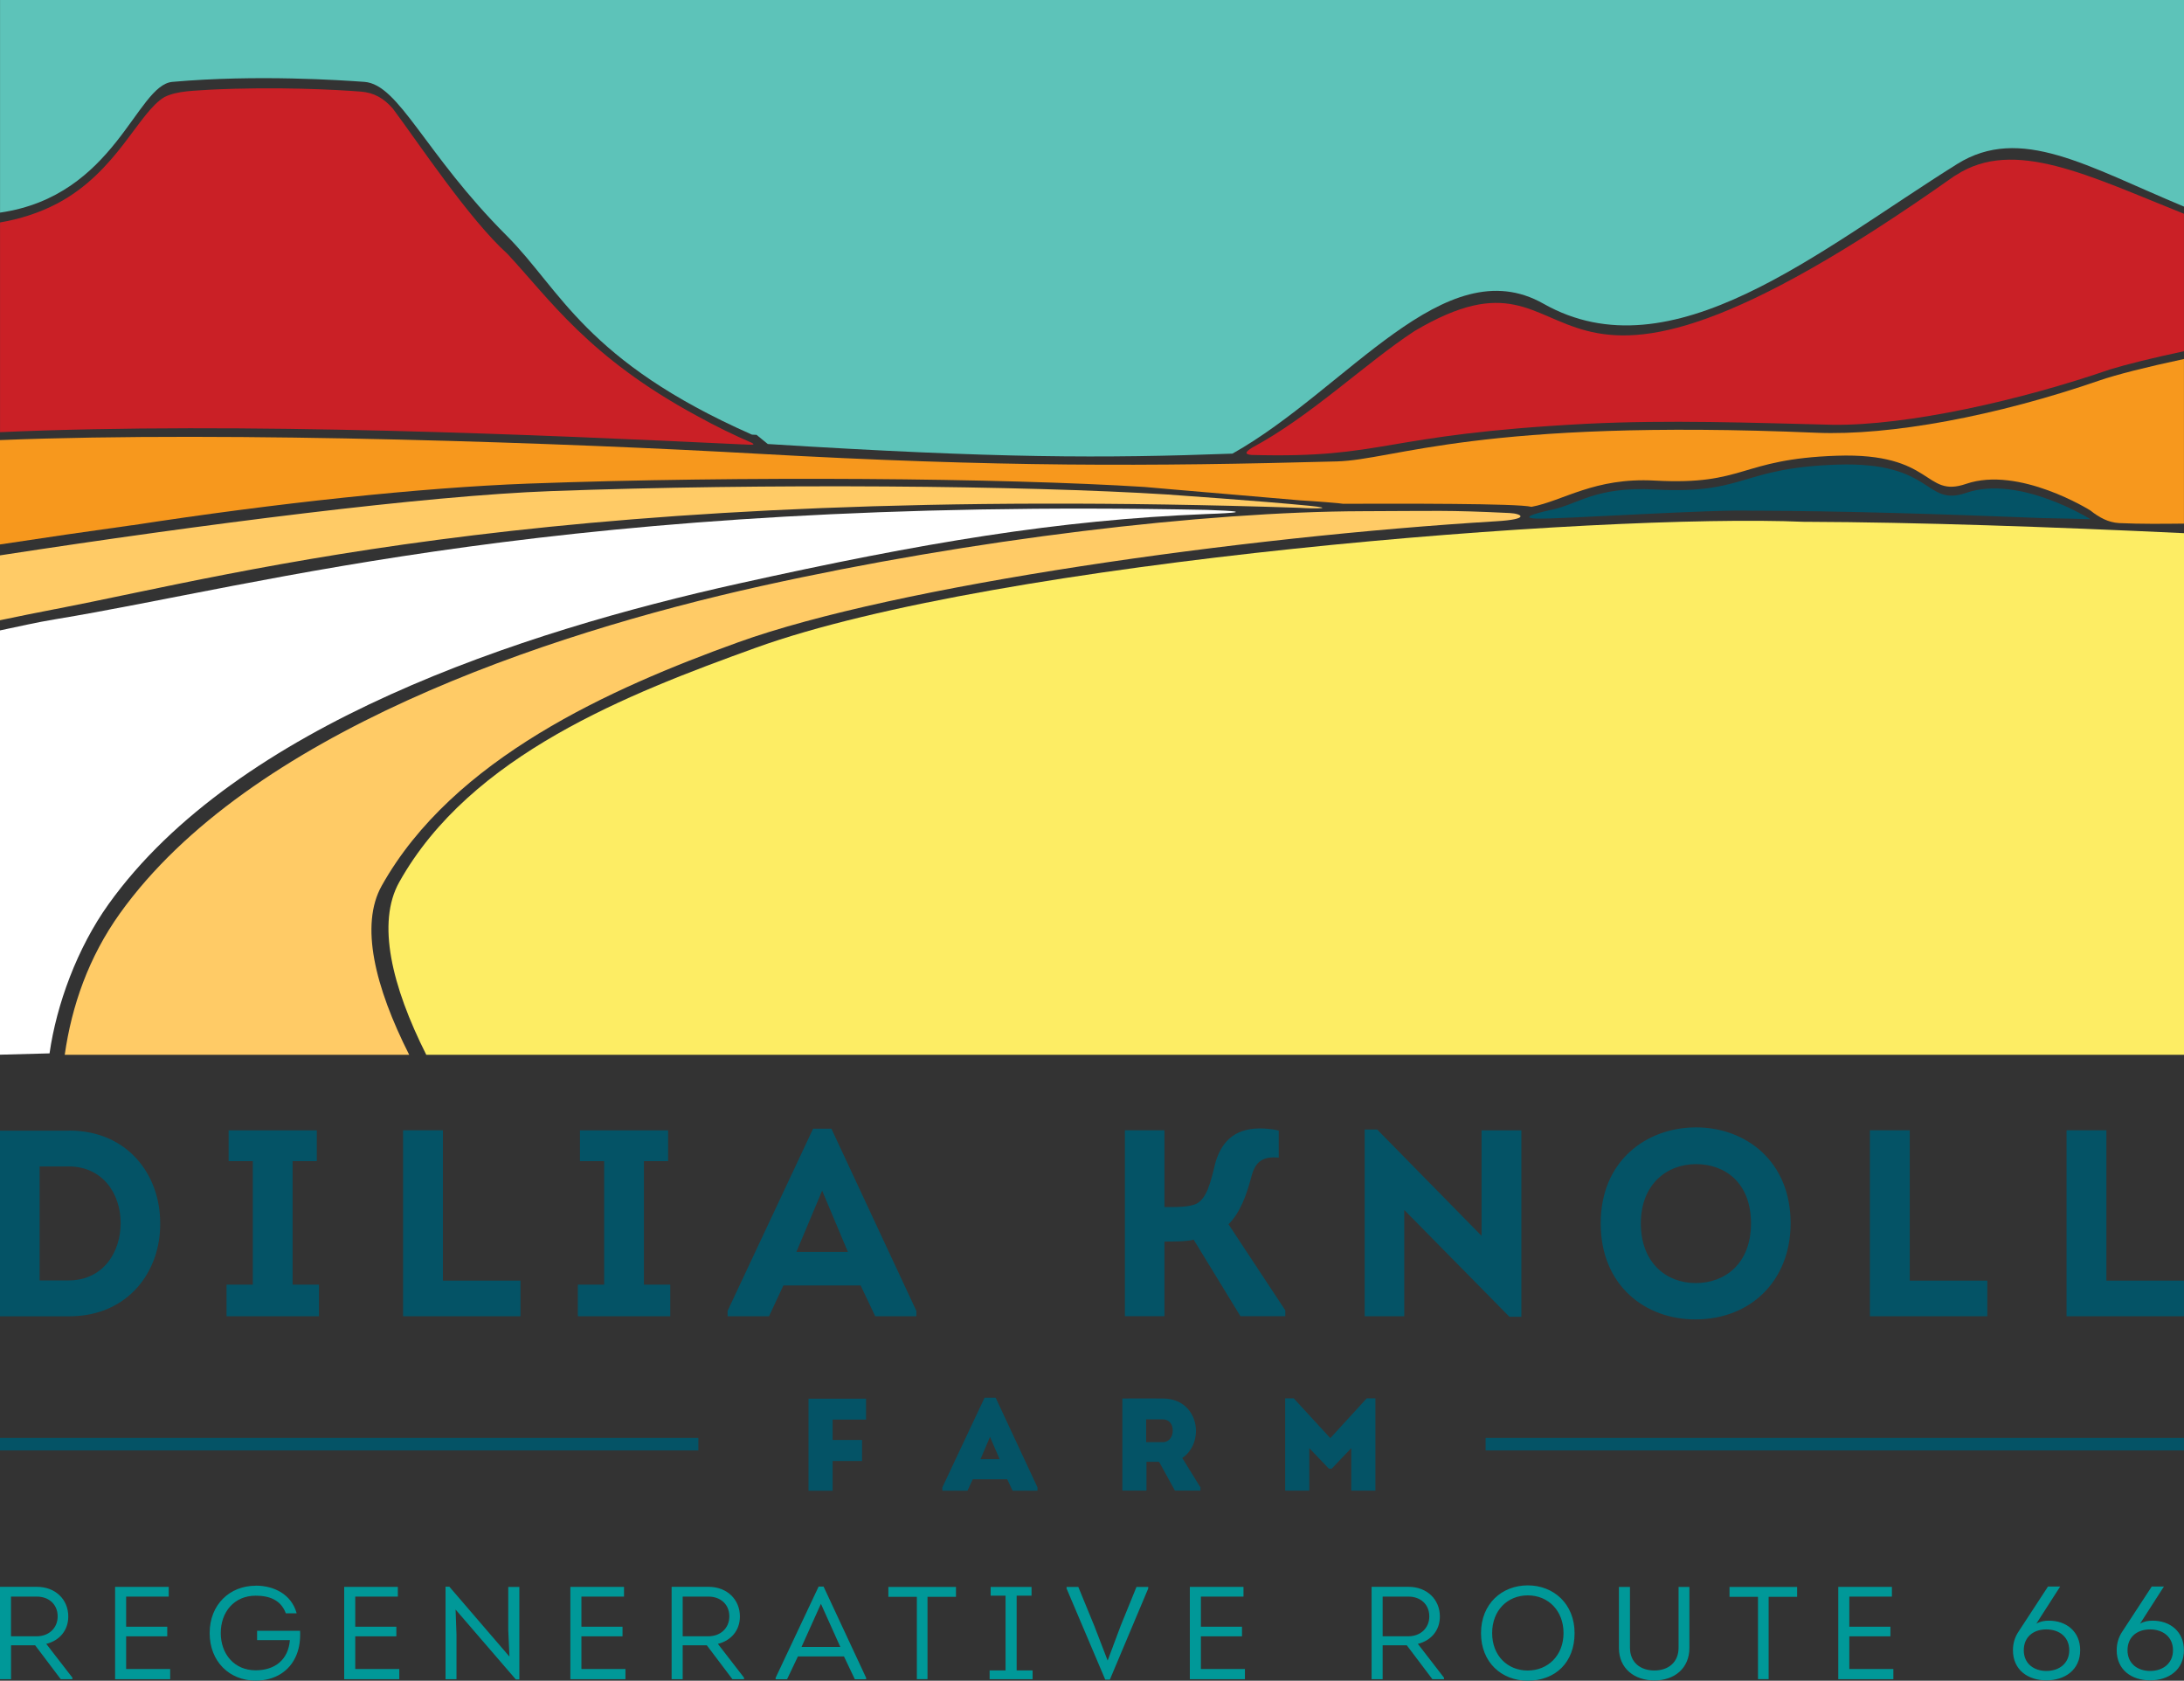
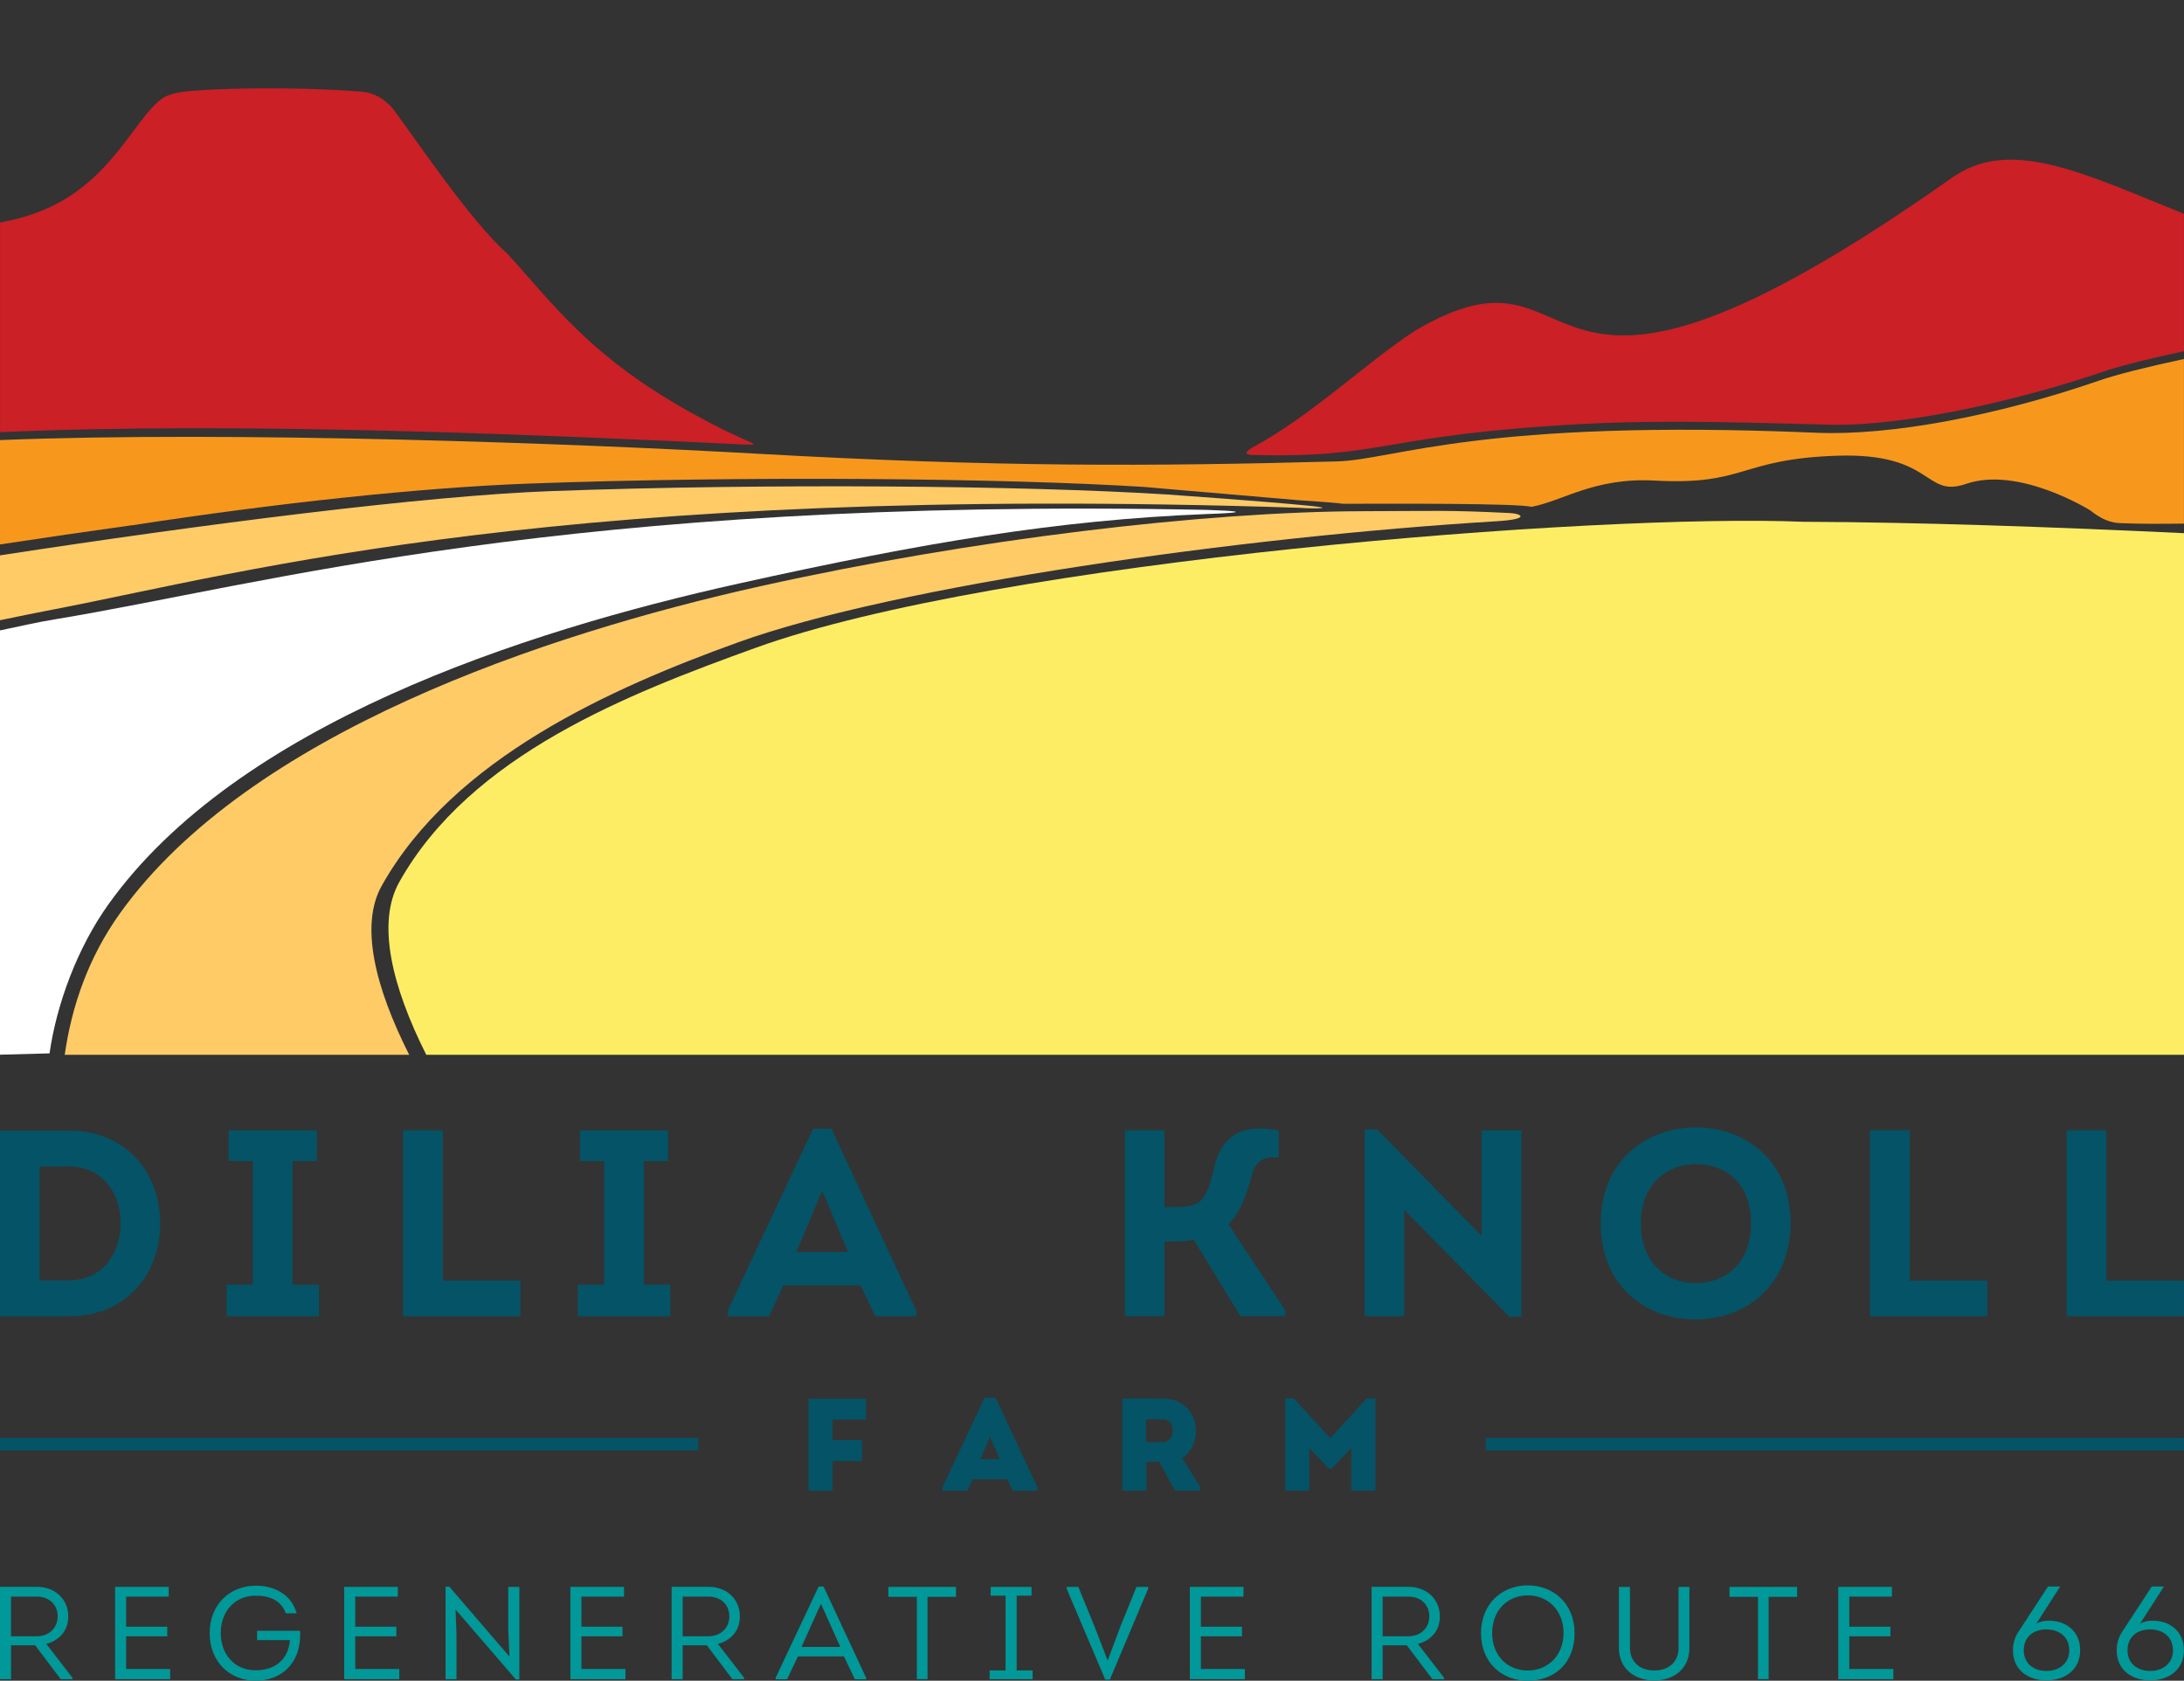
<svg xmlns="http://www.w3.org/2000/svg" id="Layer_1" version="1.1" viewBox="0 0 500 384.73">
  <rect x="0" y="0" width="500" height="384.73" fill="#333333" stroke="none" />
  <defs>
    <style>
      .st0 {
        fill: #f7981d;
      }

      .st1 {
        fill: #5dc3b9;
      }

      .st2 {
        fill: #009898;
      }

      .st3 {
        fill: #fded64;
      }

      .st4 {
        fill: #fff;
      }

      .st5 {
        fill: #ca2026;
      }

      .st6 {
        fill: #045366;
      }

      .st7 {
        fill: #ffcb66;
      }
    </style>
  </defs>
-   <path class="st6" d="M401.39,116.9h.6c19.32.07,42.12.74,65.44,1.69,5.46.1,9.42.19,11.18.28,0,0-16.3-10.23-28.44-6.06-9.69,3.33-7.2-7.2-29.57-6.45s-20.85,6.83-41.7,5.69c-13.93-.76-17.84,3.6-24.07,4.72,0,0-8.18,1.76-3.03,1.94s40.69-2.2,49.61-1.79h-.02Z" />
  <path class="st3" d="M413.02,119.45c-47.16-2-184.67,8.87-240.02,28.84-29.12,10.51-65.26,24.47-81.6,53.64-5.2,9.28-1.73,23.78,6.19,39.52h402.41v-119.4c-30.35-1.44-61.28-2.51-86.37-2.6h-.61Z" />
  <path class="st2" d="M16.57,384.03v.36h-2.66l-5.86-7.76H2.53v7.76H0v-21.15h8.42c4.34,0,7.21,2.96,7.21,6.79,0,3.25-2.08,5.55-5.04,6.27l5.98,7.73h0ZM8.43,374.56c2.69,0,4.77-1.81,4.77-4.56s-2.02-4.52-4.77-4.52H2.52v9.08h5.91ZM38.62,365.48h-9.74v6.9h9.41v2.2h-9.41v7.48h10.08v2.33h-12.61v-21.13h12.28v2.21h-.01ZM58.54,362.97c4.13,0,8.17,1.93,9.38,6.34h-2.48c-1.12-3.05-3.75-4.04-6.91-4.04-4.92,0-7.99,3.75-7.99,8.54s3.07,8.54,7.99,8.54c4.34,0,7.46-2.33,7.84-6.91h-7.51v-2.14h9.84c.09,1.93-.12,3.8-.81,5.5-1.57,3.89-5.1,5.91-9.36,5.91-5.98,0-10.53-4.34-10.53-10.89s4.64-10.83,10.53-10.83h.01ZM91.07,365.48h-9.74v6.9h9.41v2.2h-9.41v7.48h10.08v2.33h-12.61v-21.13h12.28v2.21h-.01ZM104.3,368.43l.21,5.79v10.17h-2.51v-21.18h.87l13.76,16-.27-6.06v-9.89h2.54v21.18h-.81l-13.79-16h-.02ZM142.85,365.48h-9.74v6.9h9.41v2.2h-9.41v7.48h10.08v2.33h-12.61v-21.13h12.28v2.21h-.01ZM170.34,384.03v.36h-2.66l-5.86-7.76h-5.53v7.76h-2.53v-21.15h8.42c4.34,0,7.21,2.96,7.21,6.79,0,3.25-2.08,5.55-5.04,6.27l5.98,7.73h0ZM162.2,374.56c2.69,0,4.77-1.81,4.77-4.56s-2.02-4.52-4.77-4.52h-5.91v9.08h5.91ZM182.67,379.18l-2.48,5.22h-2.62v-.33l9.84-20.88h1.14l9.74,20.88v.33h-2.59l-2.48-5.22h-10.56.01ZM183.51,377h8.87l-4.44-9.87-4.44,9.87h.01ZM203.38,365.53v-2.26h15.48v2.26h-6.52v18.85h-2.44v-18.85h-6.52ZM236.4,382.37v2.02h-9.84v-2.02h3.65v-17.1h-3.41v-2h9.36v2h-3.41v17.1h3.66ZM256.56,372.17l3.62-8.9h2.69v.36l-8.78,20.85h-1.06l-8.85-20.85v-.36h2.69l3.65,8.9,3.05,7.91h.03l2.96-7.91h0ZM284.67,365.48h-9.74v6.9h9.41v2.2h-9.41v7.48h10.08v2.33h-12.61v-21.13h12.28v2.21h-.01ZM330.59,384.03v.36h-2.66l-5.86-7.76h-5.53v7.76h-2.53v-21.15h8.42c4.34,0,7.21,2.96,7.21,6.79,0,3.25-2.08,5.55-5.04,6.27l5.98,7.73h0ZM322.45,374.56c2.69,0,4.77-1.81,4.77-4.56s-2.02-4.52-4.77-4.52h-5.91v9.08h5.91ZM349.74,384.73c-5.94,0-10.68-4.16-10.68-10.89s4.8-10.93,10.71-10.93,10.71,4.23,10.71,10.93-4.37,10.89-10.75,10.89h0ZM349.74,382.4c4.64,0,8.21-3.44,8.21-8.57s-3.5-8.63-8.17-8.63-8.17,3.45-8.17,8.63,3.53,8.57,8.15,8.57h-.01ZM370.63,377.21v-13.95h2.53v13.91c0,3.35,2.36,5.22,5.58,5.22s5.55-1.87,5.55-5.22v-13.91h2.48v13.95c0,4.74-3.47,7.46-8.02,7.46s-8.12-2.71-8.12-7.46h.01ZM395.95,365.53v-2.26h15.48v2.26h-6.52v18.85h-2.44v-18.85h-6.52ZM433.12,365.48h-9.74v6.9h9.41v2.2h-9.41v7.48h10.08v2.33h-12.61v-21.13h12.28v2.21h-.01ZM471.65,363.18l-5.46,8.5c.91-.54,1.87-.69,2.89-.69,4.01,0,7.15,2.51,7.15,6.75,0,4.52-3.5,6.91-7.73,6.91s-7.66-2.38-7.66-6.91c0-1.54.43-2.99,1.3-4.28l6.73-10.29h2.77ZM473.73,377.76c0-3.04-2.29-4.77-5.25-4.77s-5.16,1.72-5.16,4.77,2.29,4.74,5.19,4.74,5.22-1.72,5.22-4.74h.01ZM495.4,363.18l-5.46,8.5c.91-.54,1.87-.69,2.89-.69,4.01,0,7.15,2.51,7.15,6.75,0,4.52-3.5,6.91-7.73,6.91s-7.66-2.38-7.66-6.91c0-1.54.43-2.99,1.3-4.28l6.73-10.29h2.77ZM497.48,377.76c0-3.04-2.29-4.77-5.25-4.77s-5.16,1.72-5.16,4.77,2.29,4.74,5.19,4.74,5.22-1.72,5.22-4.74h.01Z" />
  <path class="st6" d="M15.81,258.8c13.56,0,20.86,10.28,20.86,21.11.18,10.88-7.12,21.41-20.86,21.41H0v-42.5h15.81ZM15.7,293.1c7.84,0,11.92-6.33,11.92-13.14s-4.19-12.95-11.92-12.95h-6.63v26.09h6.63ZM73.02,294.07v7.23h-21.16v-7.23h6.02v-28.27h-5.54v-7.05h20.19v7.05h-5.54v28.27h6.03ZM101.4,293.15h17.76v8.15h-26.88v-42.56h9.12v34.41ZM153.45,294.07v7.23h-21.16v-7.23h6.02v-28.27h-5.54v-7.05h20.19v7.05h-5.54v28.27h6.03ZM179.35,294.25l-3.29,7.05h-9.49v-1.22l19.58-41.71h4.19l19.45,41.71v1.22h-9.42l-3.34-7.05h-17.69,0ZM182.33,286.59h11.79l-5.9-14.04-5.9,14.04h.01ZM266.61,276.31c2.61,0,5.66.06,7.35-.79,2.25-1.22,3.11-4.44,4.26-9.24,1.22-4.37,3.95-7.97,10.21-7.97,1.28,0,2.74.12,4.32.48v6.2c-3.4-.31-5.23.73-6.15,3.95-1.27,4.87-2.73,8.7-5.35,11.31l13.01,19.71v1.33h-10.28l-10.7-17.51c-1.64.43-4.8.43-6.69.43v17.08h-9.06v-42.56h9.06v17.57h.01ZM321.49,276.98v24.33h-9.06v-42.75h2.86l23.89,24.33v-24.14h9.12v42.68h-2.73l-24.08-24.45h0ZM388.11,302.03c-11.37,0-21.65-7.66-21.65-22.01s10.52-21.95,21.83-21.95,21.65,7.66,21.65,21.95c0,12.95-8.94,22.01-21.83,22.01ZM388.23,293.71c6.63,0,12.64-4.39,12.64-13.68s-5.95-13.55-12.58-13.55-12.64,4.56-12.64,13.55,5.77,13.68,12.58,13.68ZM437.21,293.15h17.76v8.15h-26.88v-42.56h9.12v34.41ZM482.23,293.15h17.76v8.15h-26.88v-42.56h9.12v34.41ZM159.88,329.16H0v2.86h159.88v-2.86ZM499.99,329.16h-159.88v2.86h159.88v-2.86ZM197.36,334.44h-6.74v6.81h-5.52v-21.08h13.17v4.79h-7.65v4.67h6.74v4.82h0ZM222.7,338.62l-1.21,2.62h-5.75v-.76l9.67-20.54h2.53l9.58,20.54v.76h-5.69l-1.24-2.62h-7.9ZM224.49,334.01h4.36l-2.2-5.09-2.17,5.09ZM274.83,340.42v.79h-5.85l-3.62-6.59h-2.89v6.59h-5.52v-21.08c3.14,0,6.18-.03,9.27,0,5.09,0,7.59,3.77,7.59,7.47-.03,2.41-1.06,4.73-3.14,6.15l4.13,6.69h.02ZM266.21,330.12c1.54,0,2.28-1.32,2.28-2.65s-.73-2.56-2.28-2.56h-3.82v5.21h3.82ZM312.93,320.09h1.95v21.14h-5.52v-9.73l-4.49,4.7h-.63l-4.49-4.7v9.73h-5.52v-21.14h1.95l8.38,9.12,8.34-9.12h.02Z" />
-   <path class="st1" d="M.01.01v48.66c26.43-3.81,31.16-29.19,39.46-29.93,19.4-1.71,38.73-.37,43.94,0,7.99.57,13.85,16.49,32.58,35.2,12.37,12.37,18.02,28.71,56.16,45.55.3.02.62.04.91.05-.01,0-.02-.02-.03-.03.07.02.13.03.18.04.05,0,2.5,2.08,2.56,2.09,52.65,3.29,76.77,3.29,106.39,2.2,26.32-14.81,48.59-47.12,71.18-34.33,29.39,16.66,63.11-12.2,94.72-31.96,14.5-9.06,29.82.55,51.94,9.74V0H.01h0Z" />
  <path class="st5" d="M499.99,48.94v31.46c-7.16,1.53-13,2.97-16.88,4.15-20.57,7.11-46.36,12.89-63.45,12.69-19.16-.47-37.54-1.16-56.44-.23-47.57,2.48-45.73,7.98-76.73,7.13-1.45-.13-1.6-.57.19-1.68,13.48-7.23,25.8-19.23,37.14-26.67,42.61-25.25,21.29,36.85,123.55-35.45l.5-.3c13.2-8.49,30.12.09,52.11,8.89h-.01ZM170.18,101.73c1.93.1,2.91.17,1.92-.37-3.8-1.63-8.43-3.88-12.61-6.2-24.74-13.39-33.61-26.63-43.31-37.04-8.81-7.94-20.44-25.51-26.23-33.24-2.08-2.4-4.33-3.67-7.33-3.91-5.69-.45-19.26-1.17-34.34-.45-3.71.28-7.6.21-10.6,1.68-5.95,3.45-10.82,17.1-24.55,24.37-4.3,2.25-8.73,3.6-13.12,4.35v48.01c55.03-2.44,124.39.63,170.17,2.81h0Z" />
  <path class="st0" d="M30.29,120.24c32.69-5.05,66.13-8.63,90.71-9.54,49-1.79,108.6-1.27,141.02.77.03,0,.44.03,1.14.1.7.06,1.73.15,2.98.26.89.07,1.89.16,2.98.26,2.18.19,4.7.41,7.37.63h.05c7.53.65,16.19,1.4,21.16,1.82,3.13.17,9.53.68,9.77.78,12.9-.03,40.05-.11,43.14.7,7.21-1.33,14.43-6.77,28.21-6.01,20.85,1.14,19.34-4.93,41.7-5.69s19.89,9.77,29.57,6.45c12.13-4.17,28.44,6.06,28.44,6.06,1.97,1.56,4.05,2.76,6.61,2.91,5.14.23,10.01.17,14.85.12v-37.68c-8.77,1.87-15.56,3.61-19.27,4.89-23.54,8.13-47.9,12.71-64.91,11.99-77.02-3.27-96.49,6.2-109.73,6.56-42.68,1.15-77.98,1.32-132.71-1.76-41.36-2.34-120.11-5.26-173.37-3.12v23.89c10.04-1.53,20.21-3.01,30.29-4.41h-.01Z" />
  <path class="st7" d="M93.69,241.45H14.82c1.6-11.2,5.44-22.31,12.66-32.4,29.46-41.11,97.01-63.84,146.79-74.9,48.4-10.75,101.57-17.03,137.64-17.13,16.93-.04,19.16-.29,33.73.42,2.78.14,4.78,1.41-3.05,1.88-58.27,3.52-137.54,14.7-173.63,27.72-29.12,10.51-65.23,26.55-81.57,55.72-5.03,8.97-1.57,23.13,6.28,38.67h.01ZM12.64,139.44c44.4-8.6,116.13-28.76,284.75-23.2,3.64.25,8.74.16,2.19-.48-10.47-1.04-32.19-2.55-32.43-2.57-32.42-2.05-92.01-2.57-141.02-.77-28.67,1.05-79.51,7.55-126.13,14.71v14.85c4.15-.87,8.37-1.73,12.64-2.55h-.01Z" />
  <path class="st4" d="M11.34,241.14c1.6-11.2,6.32-24.12,13.53-34.19,29.46-41.11,94.46-62.32,144.25-73.37,42.32-9.39,73.04-14.54,107.07-15.91,1.11-.04,14.57-.46.09-.95-147.78-2.95-215.58,17.13-263.64,25.04-4.3.7-8.48,1.69-12.64,2.55v97.12l11.33-.3h.01Z" />
</svg>